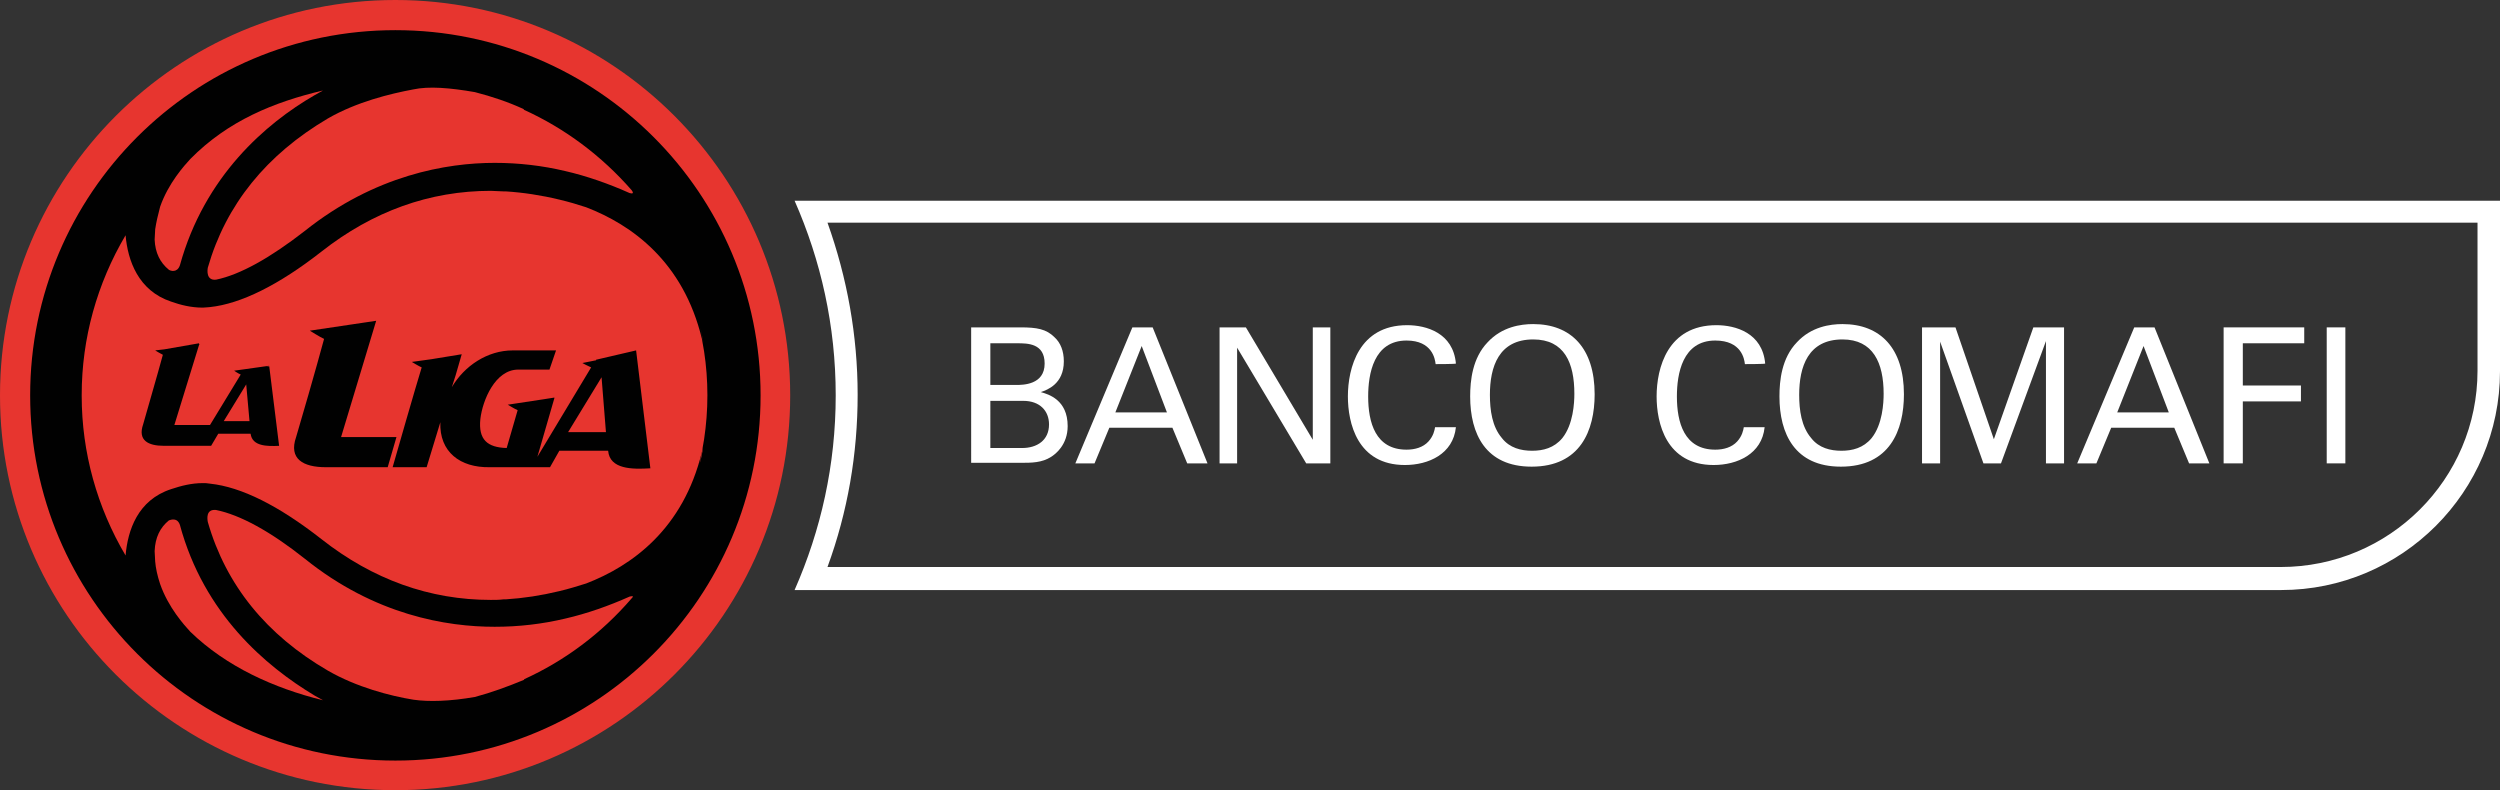
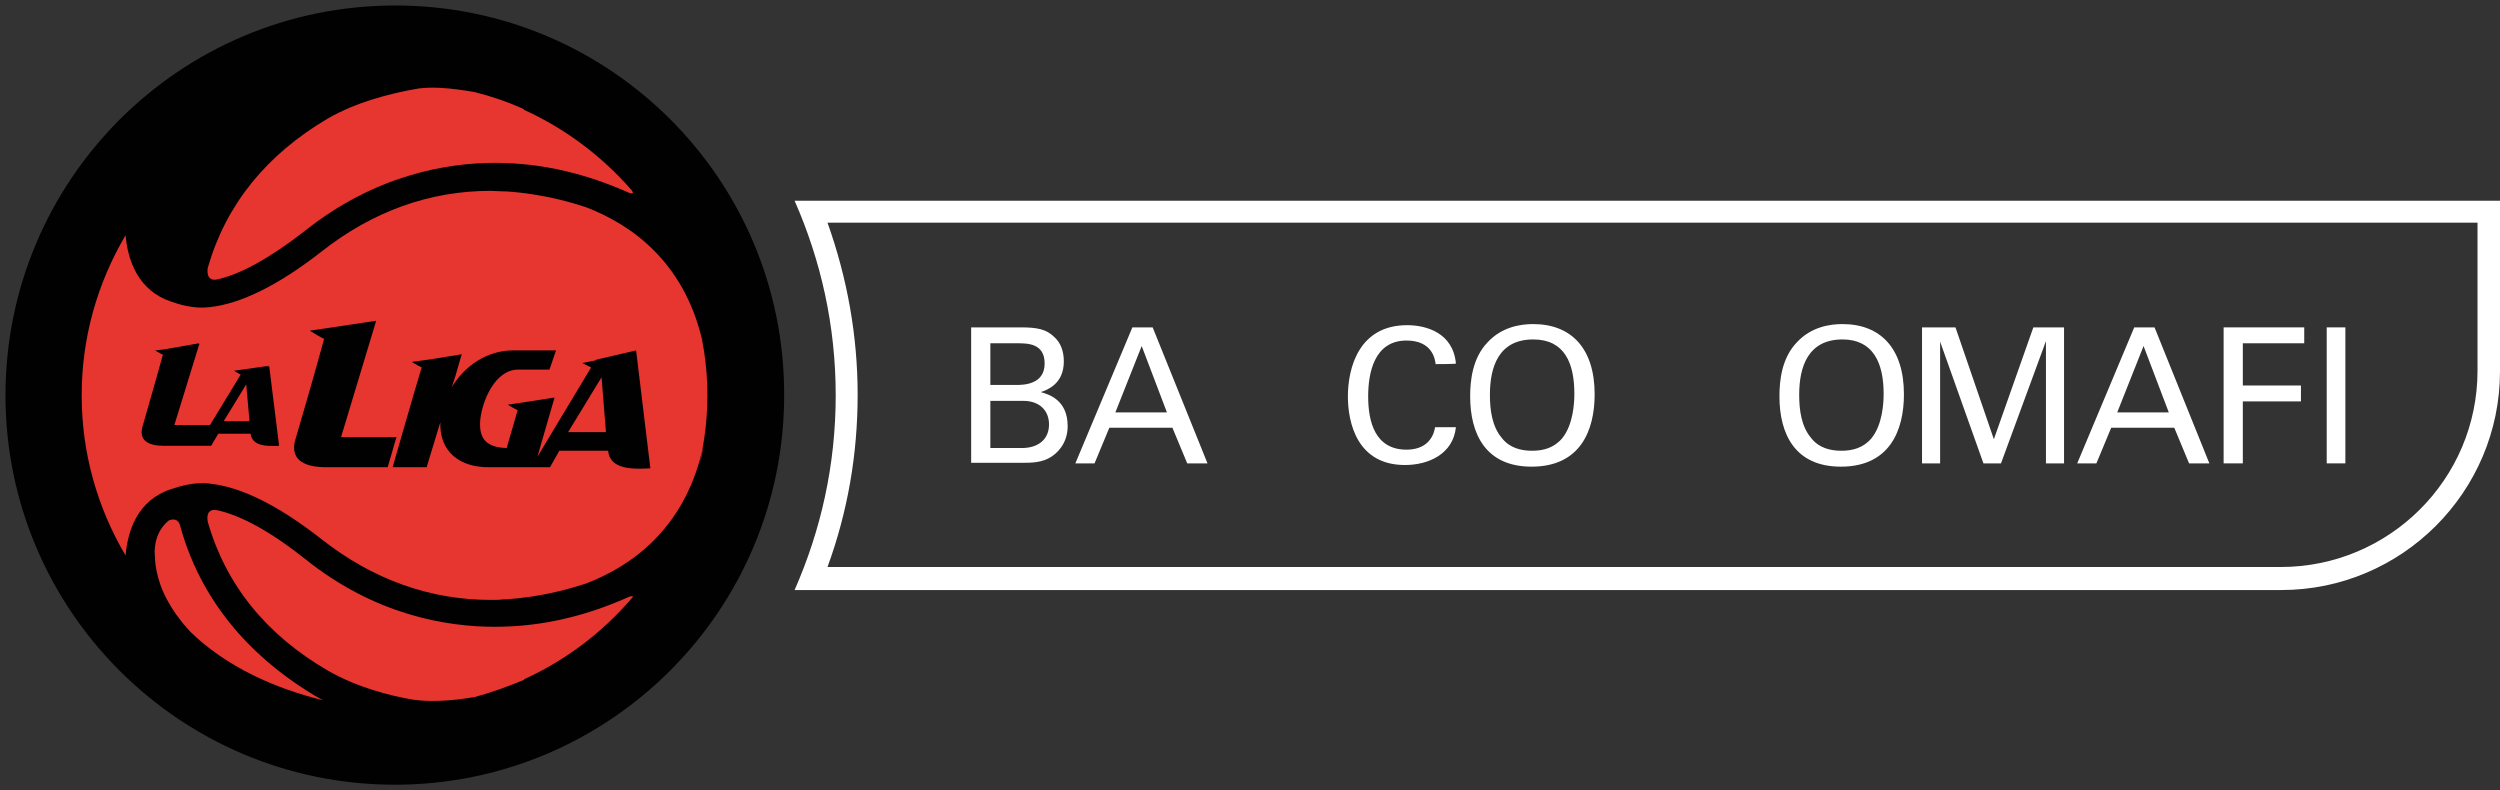
<svg xmlns="http://www.w3.org/2000/svg" version="1.1" id="Layer_1" x="0px" y="0px" viewBox="0 0 455.9 144.1" style="enable-background:new 0 0 455.9 144.1;" xml:space="preserve">
  <rect x="0" y="0" width="455.9" height="144.1" fill="#333333" stroke="none" />
  <style type="text/css">
	.st0{fill:#FFFFFF;}
	.st1{fill:#010101;}
	.st2{fill:#E7352F;}
</style>
  <g>
    <path class="st0" d="M451.8,40.6v27c0,19.8-16.1,35.8-35.9,35.8H150.9c3.7-10.1,5.5-20.6,5.5-31.4c0-10.8-1.9-21.3-5.5-31.4   L451.8,40.6 M455.9,36.6h-311c4.8,10.9,7.5,22.8,7.5,35.5s-2.7,24.6-7.5,35.5H416c22,0,39.9-17.9,39.9-39.9L455.9,36.6L455.9,36.6z   " />
    <path class="st1" d="M72.1,1C32.8,1,1,32.8,1,72.1c0,39.2,31.8,71,71,71c39.2,0,71-31.8,71-71C143.1,32.8,111.3,1,72.1,1" />
-     <path class="st2" d="M72.1,0C32.3,0,0,32.3,0,72.1c0,39.8,32.3,72,72.1,72c39.8,0,72-32.3,72-72C144.1,32.3,111.8,0,72.1,0    M72.1,138.7c-36.8,0-66.6-29.8-66.6-66.6c0-36.8,29.8-66.6,66.6-66.6c36.8,0,66.6,29.8,66.6,66.6   C138.7,108.9,108.9,138.7,72.1,138.7" />
    <path class="st2" d="M114.8,108.8c-3.8,1.7-7.8,3.1-11.7,4c-4.2,1-8.5,1.5-12.9,1.5c-8.7,0-21.8-2.1-34.6-12.4   c-6.3-5-11.8-8-16.2-8.9c-1.9-0.2-1.6,1.7-1.5,2.2c3.3,11.5,10.7,20.6,21.9,27.1c5.2,3,11.3,4.6,15.6,5.3c2.8,0.4,6.6,0.3,11.2-0.5   c3-0.8,6-1.9,8.9-3.1c0,0,0.1,0,0.1-0.1l-0.1,0c7.5-3.4,14.2-8.4,19.7-14.8C115.7,108.6,115.2,108.7,114.8,108.8" />
    <path class="st2" d="M32.8,95.7c-0.5-1.4-1.7-0.9-2-0.8c-1.6,1.3-2.5,3.1-2.6,5.6l0.1,1.9c0.1,1.2,0.4,2.6,0.9,4.1   c1.5,4.3,4.4,7.5,5.5,8.7c6.6,6.4,15.3,10.3,24.2,12.5c-0.5-0.3-1.1-0.6-1.6-0.9C48.5,121.5,37.2,112,32.8,95.7" />
    <path class="st2" d="M127.7,59.6l0.4,2.1c0.1,0.3,0.1,0.6,0.2,0.9C128.1,61.6,127.9,60.6,127.7,59.6" />
-     <path class="st2" d="M30.8,49.2c0.3,0.2,1.5,0.6,2-0.8c4.5-16.3,15.7-25.9,24.5-31c0.5-0.3,1.1-0.6,1.6-0.9   C50,18.6,41.6,22,34.7,29c-1.1,1.2-4,4.4-5.5,8.7c-0.4,1.5-0.7,2.8-0.9,4.1l-0.1,1.9C28.3,46.1,29.2,47.9,30.8,49.2" />
    <path class="st2" d="M129,72.1L129,72.1V72h0v0c0-2.6-0.2-5.3-0.6-7.9l-0.4-2.3c-3.4-14.1-12.8-20.8-21.1-24   c-1.5-0.5-3.2-1-4.9-1.4c-3.3-0.8-6.6-1.3-9.8-1.5c-0.2,0-0.4,0-0.4,0l0,0c-0.8,0-1.6-0.1-2.3-0.1c-11.1,0-21.5,3.7-30.9,11.1   c-7.8,6.1-14.7,9.5-20.3,10.1c-0.4,0-0.8,0.1-1.3,0.1c-2.2,0-4.1-0.5-5.8-1.1c-6-2-7.9-7.5-8.3-12.1c-5.2,8.8-8,18.8-8,29.1   c0,0,0,0,0,0v0.1v0.1c0,0,0,0,0,0c0,10.3,2.8,20.3,8,29.1c0.4-4.6,2.2-10.1,8.3-12.1c1.8-0.6,3.7-1.1,5.8-1.1c0.4,0,0.8,0,1.3,0.1   c5.7,0.6,12.5,4,20.3,10.1c9.4,7.4,19.8,11.1,30.9,11.1c0.8,0,1.5,0,2.3-0.1l0,0c0,0,0.1,0,0.4,0c3.2-0.2,6.5-0.7,9.8-1.5   c1.7-0.4,3.3-0.9,4.9-1.4c8.3-3.2,17.7-9.9,21.1-24l0.4-2.3C128.8,77.4,129,74.8,129,72.1L129,72.1L129,72.1z M45.7,79.1l-5.9,0   l-1.3,2.2h-2.5l0,0l-6.1,0c-2.9,0-4.8-1-3.8-3.9c0.3-1.1,2.8-9.7,3.6-12.7c-0.6-0.3-1.4-0.8-1.4-0.8l1.7-0.2v0l6.3-1.1l0,0.2l0.2,0   c0,0-0.1,0-0.2,0.1l-4.5,14.6h6.5l5.6-9.2c-0.5-0.2-1.2-0.7-1.2-0.7l6.4-0.9c0,0-0.2,0.1-0.5,0.2l0.5-0.1l1.8,14.5   C48.7,81.4,46,81.4,45.7,79.1 M59.4,85.2c-4.1,0-6.8-1.5-5.4-5.5c0.5-1.6,3.9-13.4,5.1-17.9c-0.7-0.3-2.6-1.5-2.6-1.5l12.1-1.8   l-6.4,21.2l10.1,0l-1.6,5.5L59.4,85.2L59.4,85.2z M110.9,82.2H102l-1.7,3h-3.7v0h-7.3c-5.4,0.1-9.2-2.8-9-8.2l-2.5,8.2h-6.2   c0.8-2.8,4.1-14.3,5.3-18.2c-0.5-0.2-1.8-1-1.8-1l3.6-0.5l5.5-0.9l-1.1,3.8l-0.7,2.2c2.3-3.9,6.5-6.7,11.1-6.7h7.9l-1.2,3.5h-5.7   c-4.2,0-6.5,5.6-6.9,9c-0.4,3.8,1.3,5.2,4.8,5.3l2-6.9c-0.5-0.2-1.8-1-1.8-1l6.6-1l1.9-0.3l0,0.1l0,0l0,0l-3.1,10.7L107.8,67   c-0.7-0.3-1.6-0.8-1.6-0.8l2.5-0.5l0-0.1l7.3-1.7l2.6,21.5C115.3,85.6,111.2,85.6,110.9,82.2" />
    <polygon class="st2" points="103.6,78.8 110.5,78.8 109.7,68.8  " />
    <polygon class="st2" points="40.8,76.8 45.5,76.8 44.9,70.1  " />
    <path class="st2" d="M37.9,48.8c-0.1,0.5-0.3,2.4,1.5,2.2c4.4-0.9,9.9-4,16.2-8.9c12.8-10.2,25.9-12.4,34.6-12.4   c4.4,0,8.7,0.5,12.9,1.5c3.9,0.9,7.9,2.3,11.7,4c0.4,0.1,0.9,0.2,0.4-0.5C109.7,28.4,103,23.4,95.5,20l0.1,0c0,0-0.1,0-0.1-0.1   c-2.8-1.3-5.8-2.3-8.9-3.1c-4.6-0.8-8.4-1.1-11.2-0.5c-4.3,0.8-10.4,2.3-15.6,5.3C48.6,28.2,41.2,37.3,37.9,48.8" />
    <path class="st2" d="M128.2,81.5c-0.1,0.3-0.1,0.6-0.2,0.9l-0.4,2.1C127.9,83.5,128.1,82.5,128.2,81.5" />
    <path class="st0" d="M177.2,59.7h8.9c3,0,4.7,0.3,6.2,1.8c1.1,1,1.7,2.5,1.7,4.4c0,4.1-3,5.2-4.2,5.6c1.4,0.4,4.9,1.4,4.9,6.2   c0,3.4-2.2,5.1-3,5.6c-1.7,1.1-3.6,1.1-5.6,1.1h-9V59.7z M180.5,70.2h4.8c1.2,0,5.2,0,5.2-3.9c0-3.7-3.1-3.7-5-3.7h-4.9V70.2   L180.5,70.2z M180.5,81.7h5.9c2.7,0,4.9-1.4,4.9-4.3c0-2.5-1.7-4.3-4.7-4.3h-6V81.7z" />
    <path class="st0" d="M206.5,59.7h3.7l10,24.8h-3.7l-2.7-6.5h-11.5l-2.7,6.5h-3.5L206.5,59.7z M203.4,75.2h9.4l-4.6-12.1L203.4,75.2   z" />
-     <polygon class="st0" points="222.4,59.7 227.2,59.7 239.4,80.2 239.4,59.7 242.6,59.7 242.6,84.5 238.2,84.5 225.6,63.4    225.6,84.5 222.4,84.5  " />
    <path class="st0" d="M261.8,66.4c-0.1-0.9-0.6-4.3-5.3-4.3c-6,0-7,6.1-7,10.2c0,4.7,1.3,9.7,7,9.7c1.5,0,3-0.4,4-1.5   c0.9-1,1.1-2,1.2-2.6h3.8c-0.5,4.9-5,6.9-9.3,6.9c-8.7,0-10.4-7.7-10.4-12.5c0-5.2,2-13,10.8-13c3.5,0,8.4,1.4,8.9,7   C265.5,66.4,261.8,66.4,261.8,66.4z" />
    <path class="st0" d="M271.3,62.4c2.6-2.8,6-3.3,8.3-3.3c6.9,0,11.2,4.4,11.2,12.8c0,6.6-2.6,13.2-11.5,13.2   c-8.4,0-11.2-6-11.2-12.8C268.1,69.4,268.5,65.3,271.3,62.4 M273.9,79.9c1.4,1.8,3.5,2.3,5.5,2.3c2,0,4-0.5,5.5-2.3   c2-2.5,2.2-6.4,2.2-8.1c0-5.6-1.8-9.9-7.5-9.9c-6.3,0-7.9,5-7.9,10.1C271.7,74.8,272.1,77.8,273.9,79.9" />
-     <path class="st0" d="M318.2,66.4c-0.1-0.9-0.6-4.3-5.4-4.3c-6,0-7,6.1-7,10.2c0,4.7,1.3,9.7,7,9.7c1.5,0,3-0.4,4-1.5   c0.9-1,1.1-2,1.2-2.6h3.8c-0.5,4.9-5,6.9-9.3,6.9c-8.7,0-10.4-7.7-10.4-12.5c0-5.2,2-13,10.9-13c3.5,0,8.4,1.4,8.9,7   C321.9,66.4,318.2,66.4,318.2,66.4z" />
    <path class="st0" d="M327.7,62.4c2.6-2.8,6-3.3,8.3-3.3c6.9,0,11.2,4.4,11.2,12.8c0,6.6-2.6,13.2-11.5,13.2   c-8.4,0-11.2-6-11.2-12.8C324.5,69.4,324.9,65.3,327.7,62.4 M330.3,79.9c1.4,1.8,3.5,2.3,5.5,2.3c2,0,4-0.5,5.5-2.3   c2-2.5,2.2-6.4,2.2-8.1c0-5.6-1.9-9.9-7.5-9.9c-6.3,0-7.9,5-7.9,10.1C328.1,74.8,328.5,77.8,330.3,79.9" />
    <polygon class="st0" points="350.5,59.7 356.6,59.7 363.6,80.1 370.8,59.7 376.4,59.7 376.4,84.5 373.1,84.5 373.1,62.2    364.9,84.5 361.7,84.5 353.8,62.3 353.8,84.5 350.5,84.5  " />
    <path class="st0" d="M389.2,59.7h3.7l10,24.8h-3.7l-2.7-6.5H385l-2.7,6.5h-3.5L389.2,59.7z M386.1,75.2h9.4l-4.6-12.1L386.1,75.2z" />
    <polygon class="st0" points="405.5,59.7 420.2,59.7 420.2,62.6 409,62.6 409,70.3 419.6,70.3 419.6,73.2 409,73.2 409,84.5    405.5,84.5  " />
    <rect x="424.3" y="59.7" class="st0" width="3.4" height="24.8" />
  </g>
</svg>